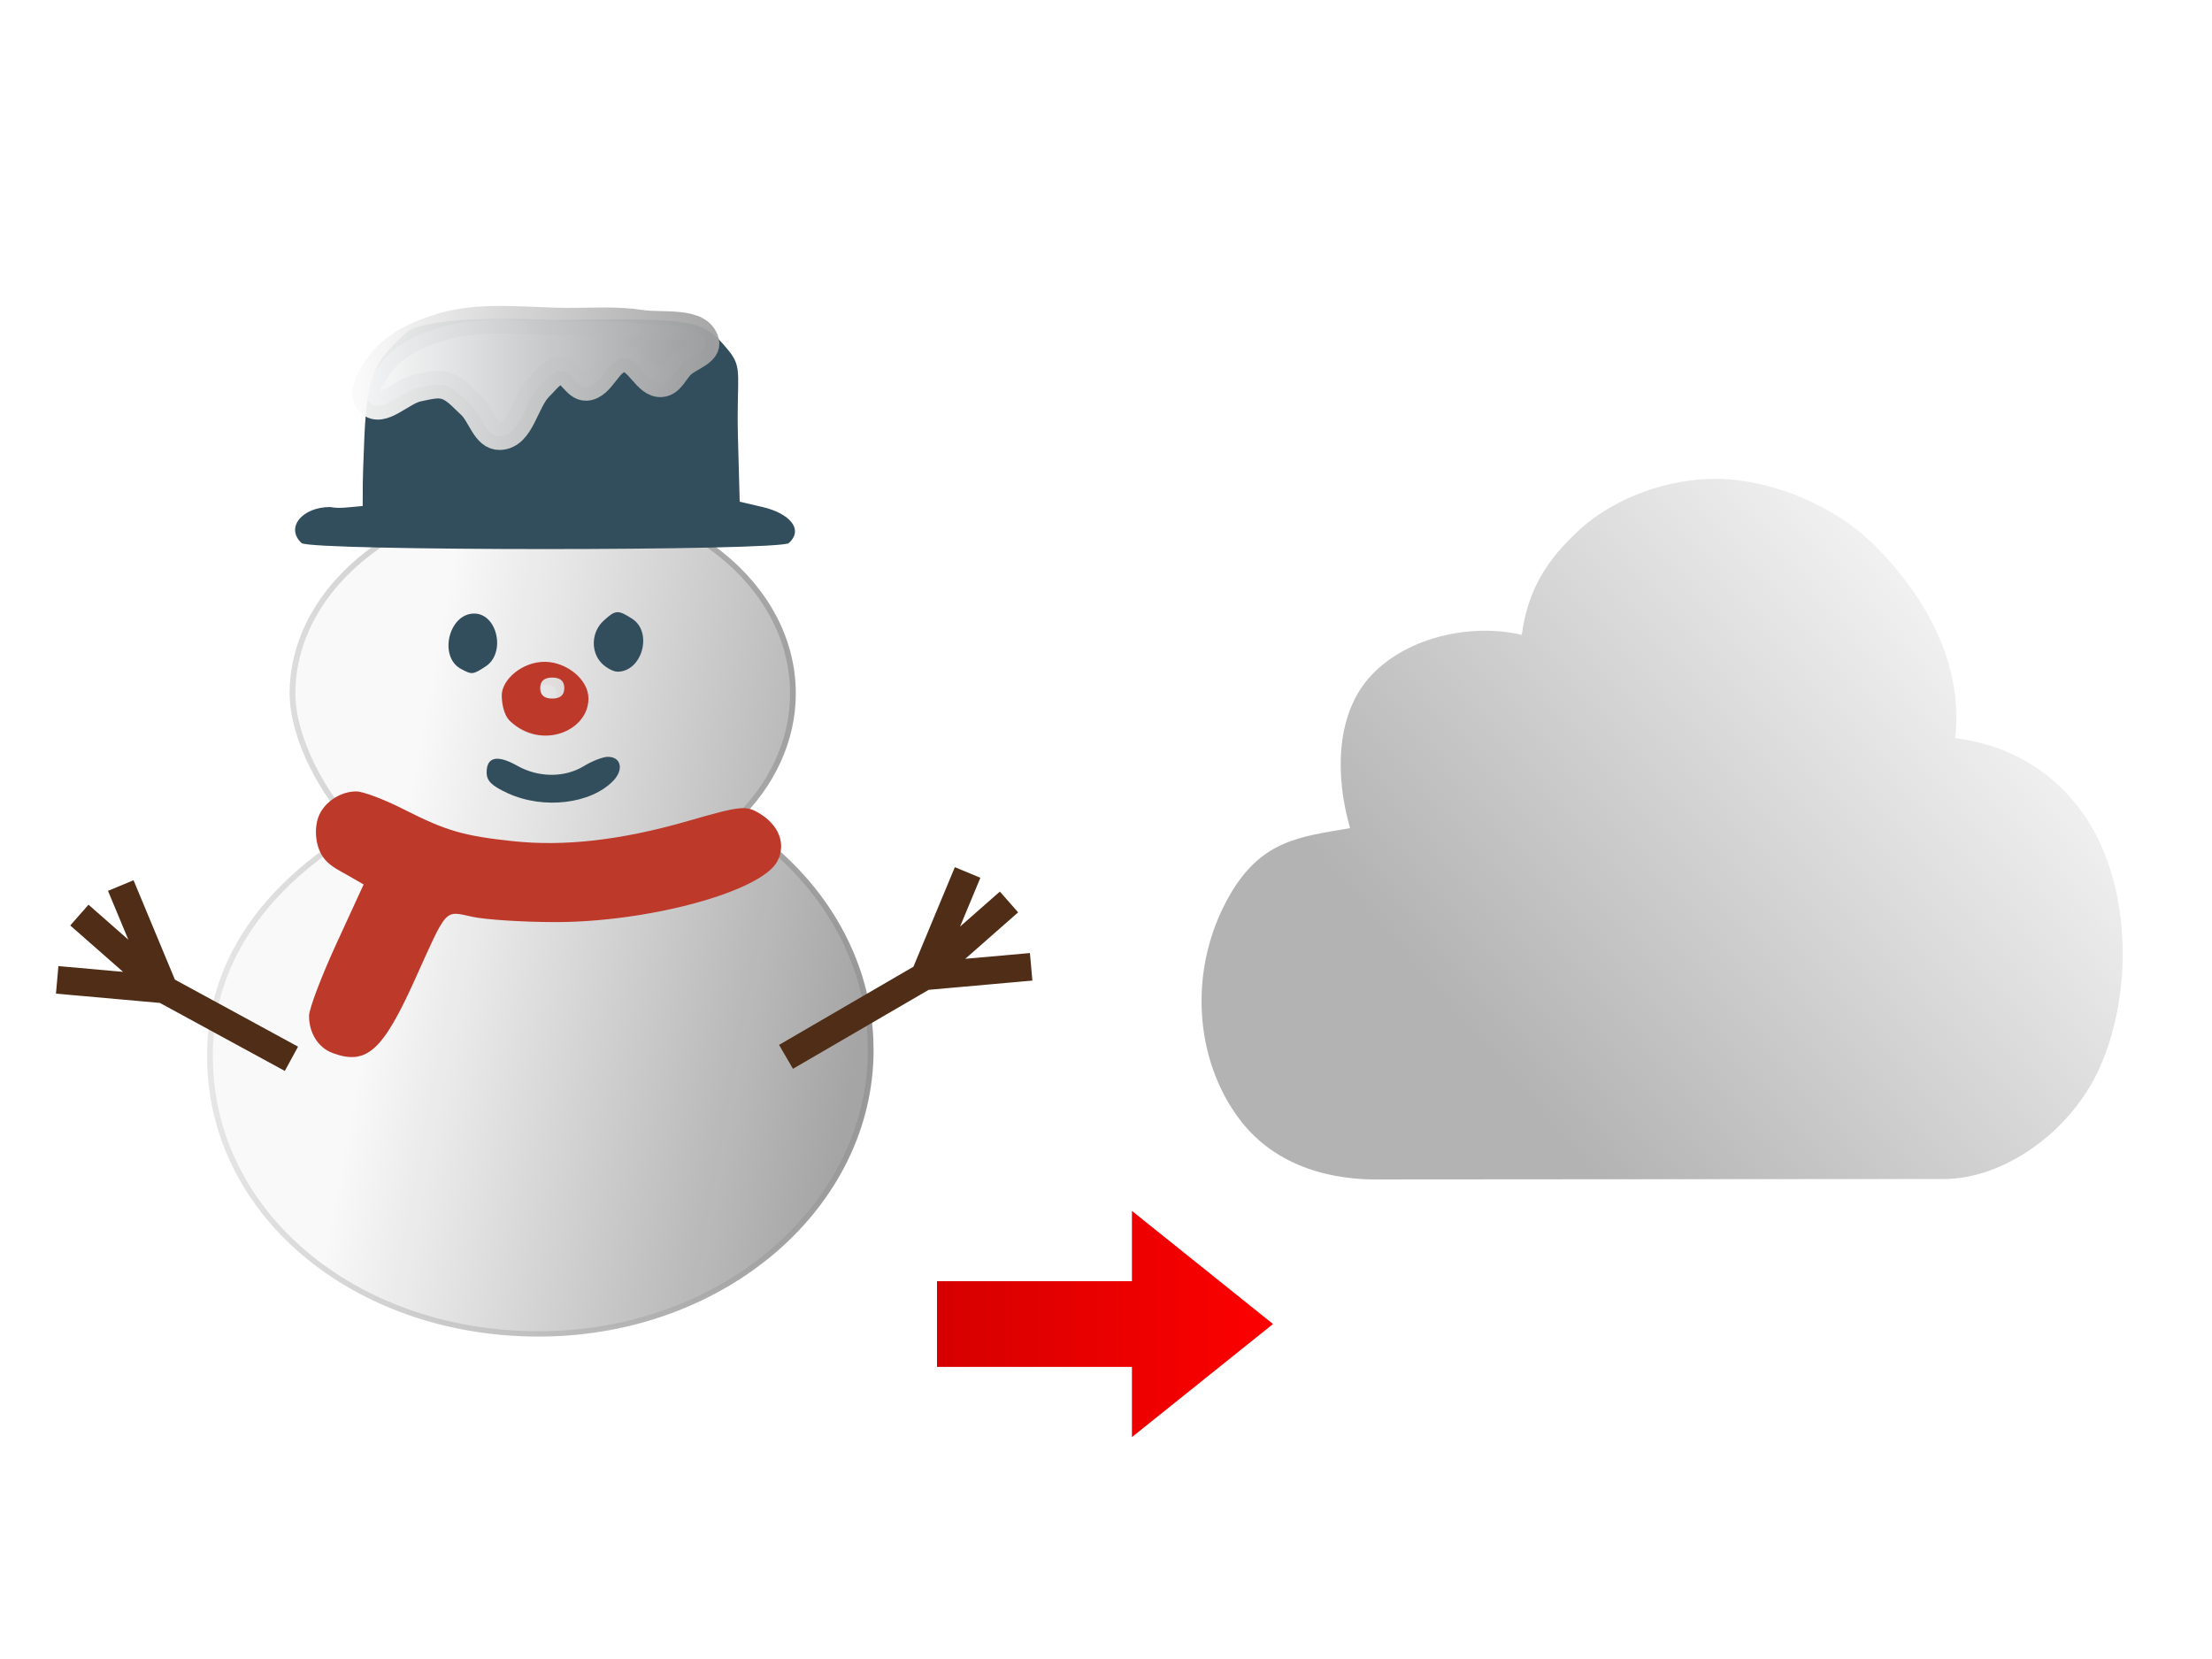
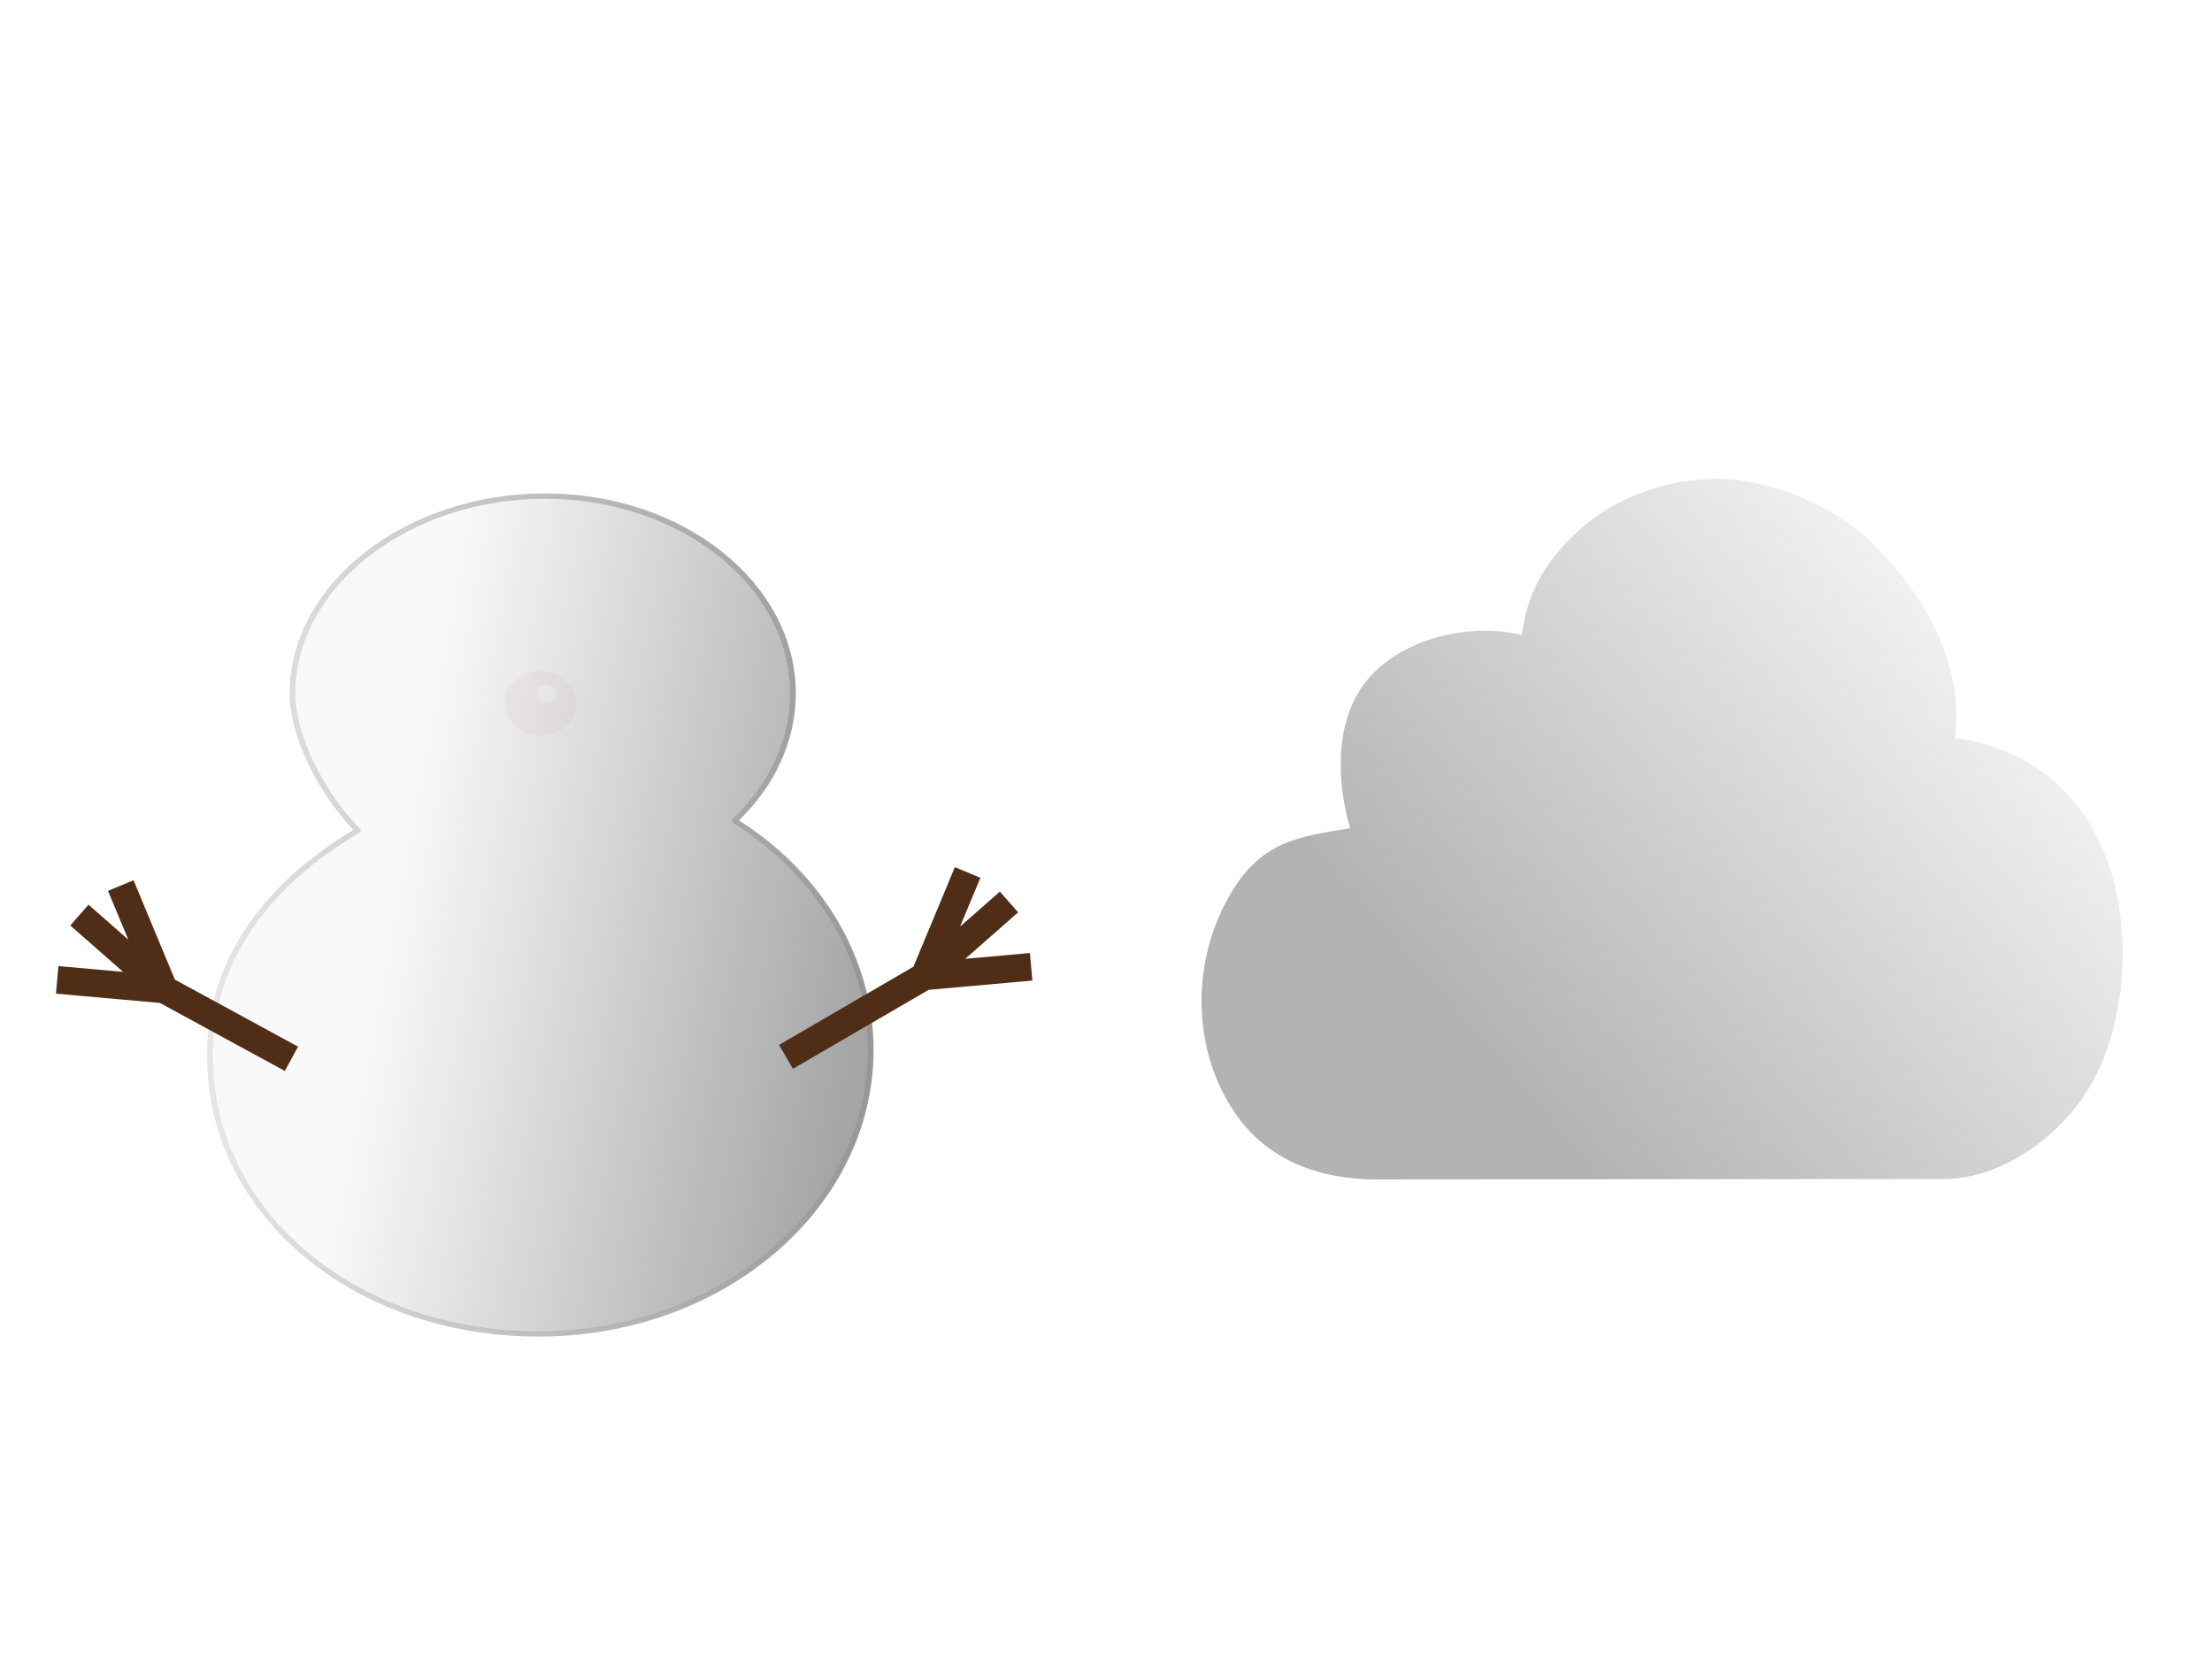
<svg xmlns="http://www.w3.org/2000/svg" xmlns:xlink="http://www.w3.org/1999/xlink" width="80" height="60" enable-background="new" viewBox="0 0 80 60">
  <defs>
    <linearGradient id="e" x1="33.224" x2="64.158" y1="40.922" y2="8.928" gradientUnits="userSpaceOnUse" xlink:href="#d" />
    <linearGradient id="j" x1="8.974" x2="37.147" y1="33.139" y2="33.139" gradientUnits="userSpaceOnUse" xlink:href="#a" />
    <linearGradient id="d">
      <stop stop-color="#b3b3b3" offset="0" />
      <stop stop-color="#b3b3b3" stop-opacity="0" offset="1" />
    </linearGradient>
    <linearGradient id="a">
      <stop stop-color="#e6e6e6" offset="0" />
      <stop stop-color="#939393" offset="1" />
    </linearGradient>
    <linearGradient id="k" x1="51.162" x2="73.325" y1="32.759" y2="32.759" gradientTransform="matrix(.995 0 0 .941 -32.407 -24.589)" gradientUnits="userSpaceOnUse" xlink:href="#c" />
    <linearGradient id="c">
      <stop stop-color="#fff" offset="0" />
      <stop stop-color="#898789" offset="1" />
    </linearGradient>
    <linearGradient id="m" x1="16.95" x2="36.026" y1="6.005" y2="6.005" gradientUnits="userSpaceOnUse" xlink:href="#b" />
    <linearGradient id="b">
      <stop stop-color="#f9f9f9" offset="0" />
      <stop stop-color="#a1a1a2" offset="1" />
    </linearGradient>
    <linearGradient id="h" x1="17.903" x2="37.862" y1="26.492" y2="29.941" gradientUnits="userSpaceOnUse" xlink:href="#b" />
    <linearGradient id="g" x1="33.337" x2="46.389" y1="51.885" y2="51.885" gradientTransform="translate(.1 -4)" gradientUnits="userSpaceOnUse">
      <stop stop-color="#d40000" offset="0" />
      <stop stop-color="red" offset="1" />
    </linearGradient>
    <filter id="i" x="-.014" y="-.01" width="1.028" height="1.021" color-interpolation-filters="sRGB">
      <feGaussianBlur stdDeviation=".161" />
    </filter>
    <filter id="f" color-interpolation-filters="sRGB">
      <feColorMatrix result="fbSourceGraphic" values="0.974 0 0 0.098 0.013 0 0.974 0 0.098 0.013 0 0 0.974 0.098 0.013 0 0 0 1 0" />
      <feColorMatrix in="fbSourceGraphic" result="fbSourceGraphicAlpha" values="0 0 0 -1 0 0 0 0 -1 0 0 0 0 -1 0 0 0 0 1 0" />
      <feColorMatrix in="fbSourceGraphic" values="0.927 0 0 0.03 0.036 0 0.927 0 0.03 0.036 0 0 0.927 0.03 0.036 0 0 0 1 0" />
    </filter>
    <filter id="l" x="-.016" y="-.05" width="1.032" height="1.099" color-interpolation-filters="sRGB">
      <feGaussianBlur stdDeviation=".142" />
    </filter>
  </defs>
  <path transform="matrix(.573 0 0 .688 34.288 9.359)" d="M48.579 11.568c-2.966-.038-6.537.92-8.953 2.855-1.59 1.273-3.007 2.763-3.414 5.348-3.33-.657-7.517.183-9.7 2.315-2.05 2.004-2.07 5.165-1.136 7.844-3.185.452-5.595.632-7.596 3.521-2.655 3.832-2.252 8.628.62 11.787 2.347 2.582 6.017 3.22 9.016 3.158l35.451-.022c3.723-.002 7.992-2.437 9.834-5.875 1.938-3.617 2.021-8.795-.376-12.423-1.694-2.563-4.69-4.453-8.758-4.88.544-3.986-1.963-7.51-5.044-10.1-2.537-2.13-6.536-3.485-9.944-3.528z" color="#000" enable-background="accumulate" fill="url(#e)" filter="url(#f)" stroke="url(#P)" stroke-linejoin="round" stroke-width=".318" style="font-feature-settings:normal;font-variant-alternates:normal;font-variant-caps:normal;font-variant-ligatures:normal;font-variant-numeric:normal;font-variant-position:normal;isolation:auto;mix-blend-mode:normal;shape-padding:0;text-decoration-color:#000;text-decoration-line:none;text-decoration-style:solid;text-indent:0;text-orientation:mixed;text-transform:none;white-space:normal" />
-   <path d="M40.938 43.794v2.541h-7.05v3.1h7.05v2.54l5.102-4.09-2.551-2.046z" fill="url(#g)" fill-rule="evenodd" paint-order="stroke markers fill" />
  <g stroke-width="1.308">
    <path d="M18.517 26.162c-.23-.223-.26-.66-.26-.835 0-.493.612-1.08 1.309-1.064.625.013 1.285.55 1.285 1.17 0 1.022-1.382 1.653-2.334.729zm1.612-1.064c0-.223-.12-.334-.361-.334s-.362.111-.362.334c0 .223.12.334.362.334.24 0 .36-.111.36-.334z" enable-background="new" fill="#bd392a" />
    <path transform="matrix(.876 0 0 .815 -.713 6.084)" d="M23.314 14.548c-5.653 0-10.424 3.923-10.424 8.763 0 1.973 1.268 4.527 2.697 6.075-3.802 2.411-6.248 5.918-6.1 10.344.178 6.903 6.232 12.079 13.735 11.998 7.504-.082 13.54-5.702 13.54-12.607l-.015-.596c-.201-3.805-2.261-7.321-5.604-9.568 1.555-1.58 2.408-3.58 2.408-5.646 0-4.84-4.583-8.763-10.236-8.763z" enable-background="new" fill="url(#h)" filter="url(#i)" opacity=".98" stroke="url(#j)" stroke-linecap="round" stroke-linejoin="round" stroke-width=".237" paint-order="markers stroke fill" />
-     <path d="M12.886 28.622c-.626 0-1.248.454-1.403 1.024-.125.462-.051 1.084.289 1.462.217.242.486.37.821.558l.558.322-.987 2.147c-.543 1.181-.987 2.354-.987 2.606 0 .623.333 1.15.849 1.342 1.224.456 1.81-.065 2.971-2.637 1.2-2.66 1.061-2.508 2.096-2.287.478.102 1.809.187 2.957.19 3.4.007 7.503-1.106 8.068-2.208.315-.614.06-1.292-.643-1.718-.491-.299-.663-.288-2.592.269-2.393.69-4.458.93-6.331.73-1.79-.19-2.421-.374-3.957-1.155-.698-.355-1.467-.645-1.71-.645z" enable-background="new" fill="#bd392a" />
    <path d="M2.871 33.095l3.06 2.688-1.563-3.756m6.172 6.266l-4.61-2.51-3.862-.345m34.424-2.817l-3.06 2.69 1.563-3.757m-6.568 6.668l5.006-2.912 3.86-.344" enable-background="new" fill="none" stroke="#502d16" stroke-width="1" />
-     <path d="M18.368 28.69c-.588-.27-.768-.447-.768-.757 0-.561.387-.645 1.107-.239.769.434 1.717.438 2.414.01.298-.182.687-.332.864-.332.477-.002.582.463.197.863-.811.843-2.522 1.047-3.814.455zm-1.699-4.5c-.815-.44-.44-2 .48-2 .843 0 1.153 1.434.414 1.913-.464.301-.492.304-.894.087zm5.092-.202c-.405-.415-.376-1.127.063-1.533.434-.402.526-.409 1.043-.074.752.488.355 1.912-.533 1.912-.15 0-.408-.137-.573-.305zM10.906 19.64c-.591-.547.01-1.303 1.037-1.303.329.064.642.01 1.174-.037.012-.818-.023-.502.061-2.49.101-2.36.449-2.782 1.454-3.731.271-.256.707-.32 1.088-.392 1.39-.26 4.254-.114 4.254-.114 5.172-.075 5.424-.043 6.355 1.079.56.673.3.894.36 3.167l.063 2.325.826.193c.924.215 1.519.78.953 1.303-.312.29-17.313.29-17.625 0z" enable-background="new" fill="#324e5c" />
-     <path transform="matrix(.664 0 0 .659 1.79 9.71)" d="M28.445 2.917c-2.376.016-4.848-.393-7.122.298-1.241.377-2.546.988-3.321 2.03-.436.585-1.085 1.61-.559 2.116.665.64 1.739-.64 2.645-.812.485-.093 1.003-.257 1.477-.117.552.163.945.663 1.37 1.05.58.528.815 1.75 1.596 1.723 1.164-.044 1.339-1.923 2.176-2.732.343-.332.673-.838 1.15-.854.543-.018.827.905 1.37.883.86-.035 1.19-1.543 2.052-1.57.822-.027 1.233 1.44 2.053 1.37.493-.04.722-.678 1.08-1.02.437-.42 1.453-.68 1.304-1.266-.3-1.183-2.317-.807-3.523-.991-1.236-.19-2.498-.116-3.748-.108z" enable-background="new" fill="url(#k)" filter="url(#l)" opacity=".97" stroke="url(#m)" stroke-width="1.511" />
  </g>
-   <path d="M18.462 26.094c-.278-.253-.315-.75-.315-.949 0-.56.74-1.226 1.582-1.209.755.015 1.553.625 1.553 1.33 0 1.161-1.67 1.877-2.82.828zm1.947-1.209c0-.253-.145-.38-.436-.38-.29 0-.436.127-.436.38s.145.38.436.38.436-.127.436-.38z" enable-background="new" fill="#bd392a" />
</svg>